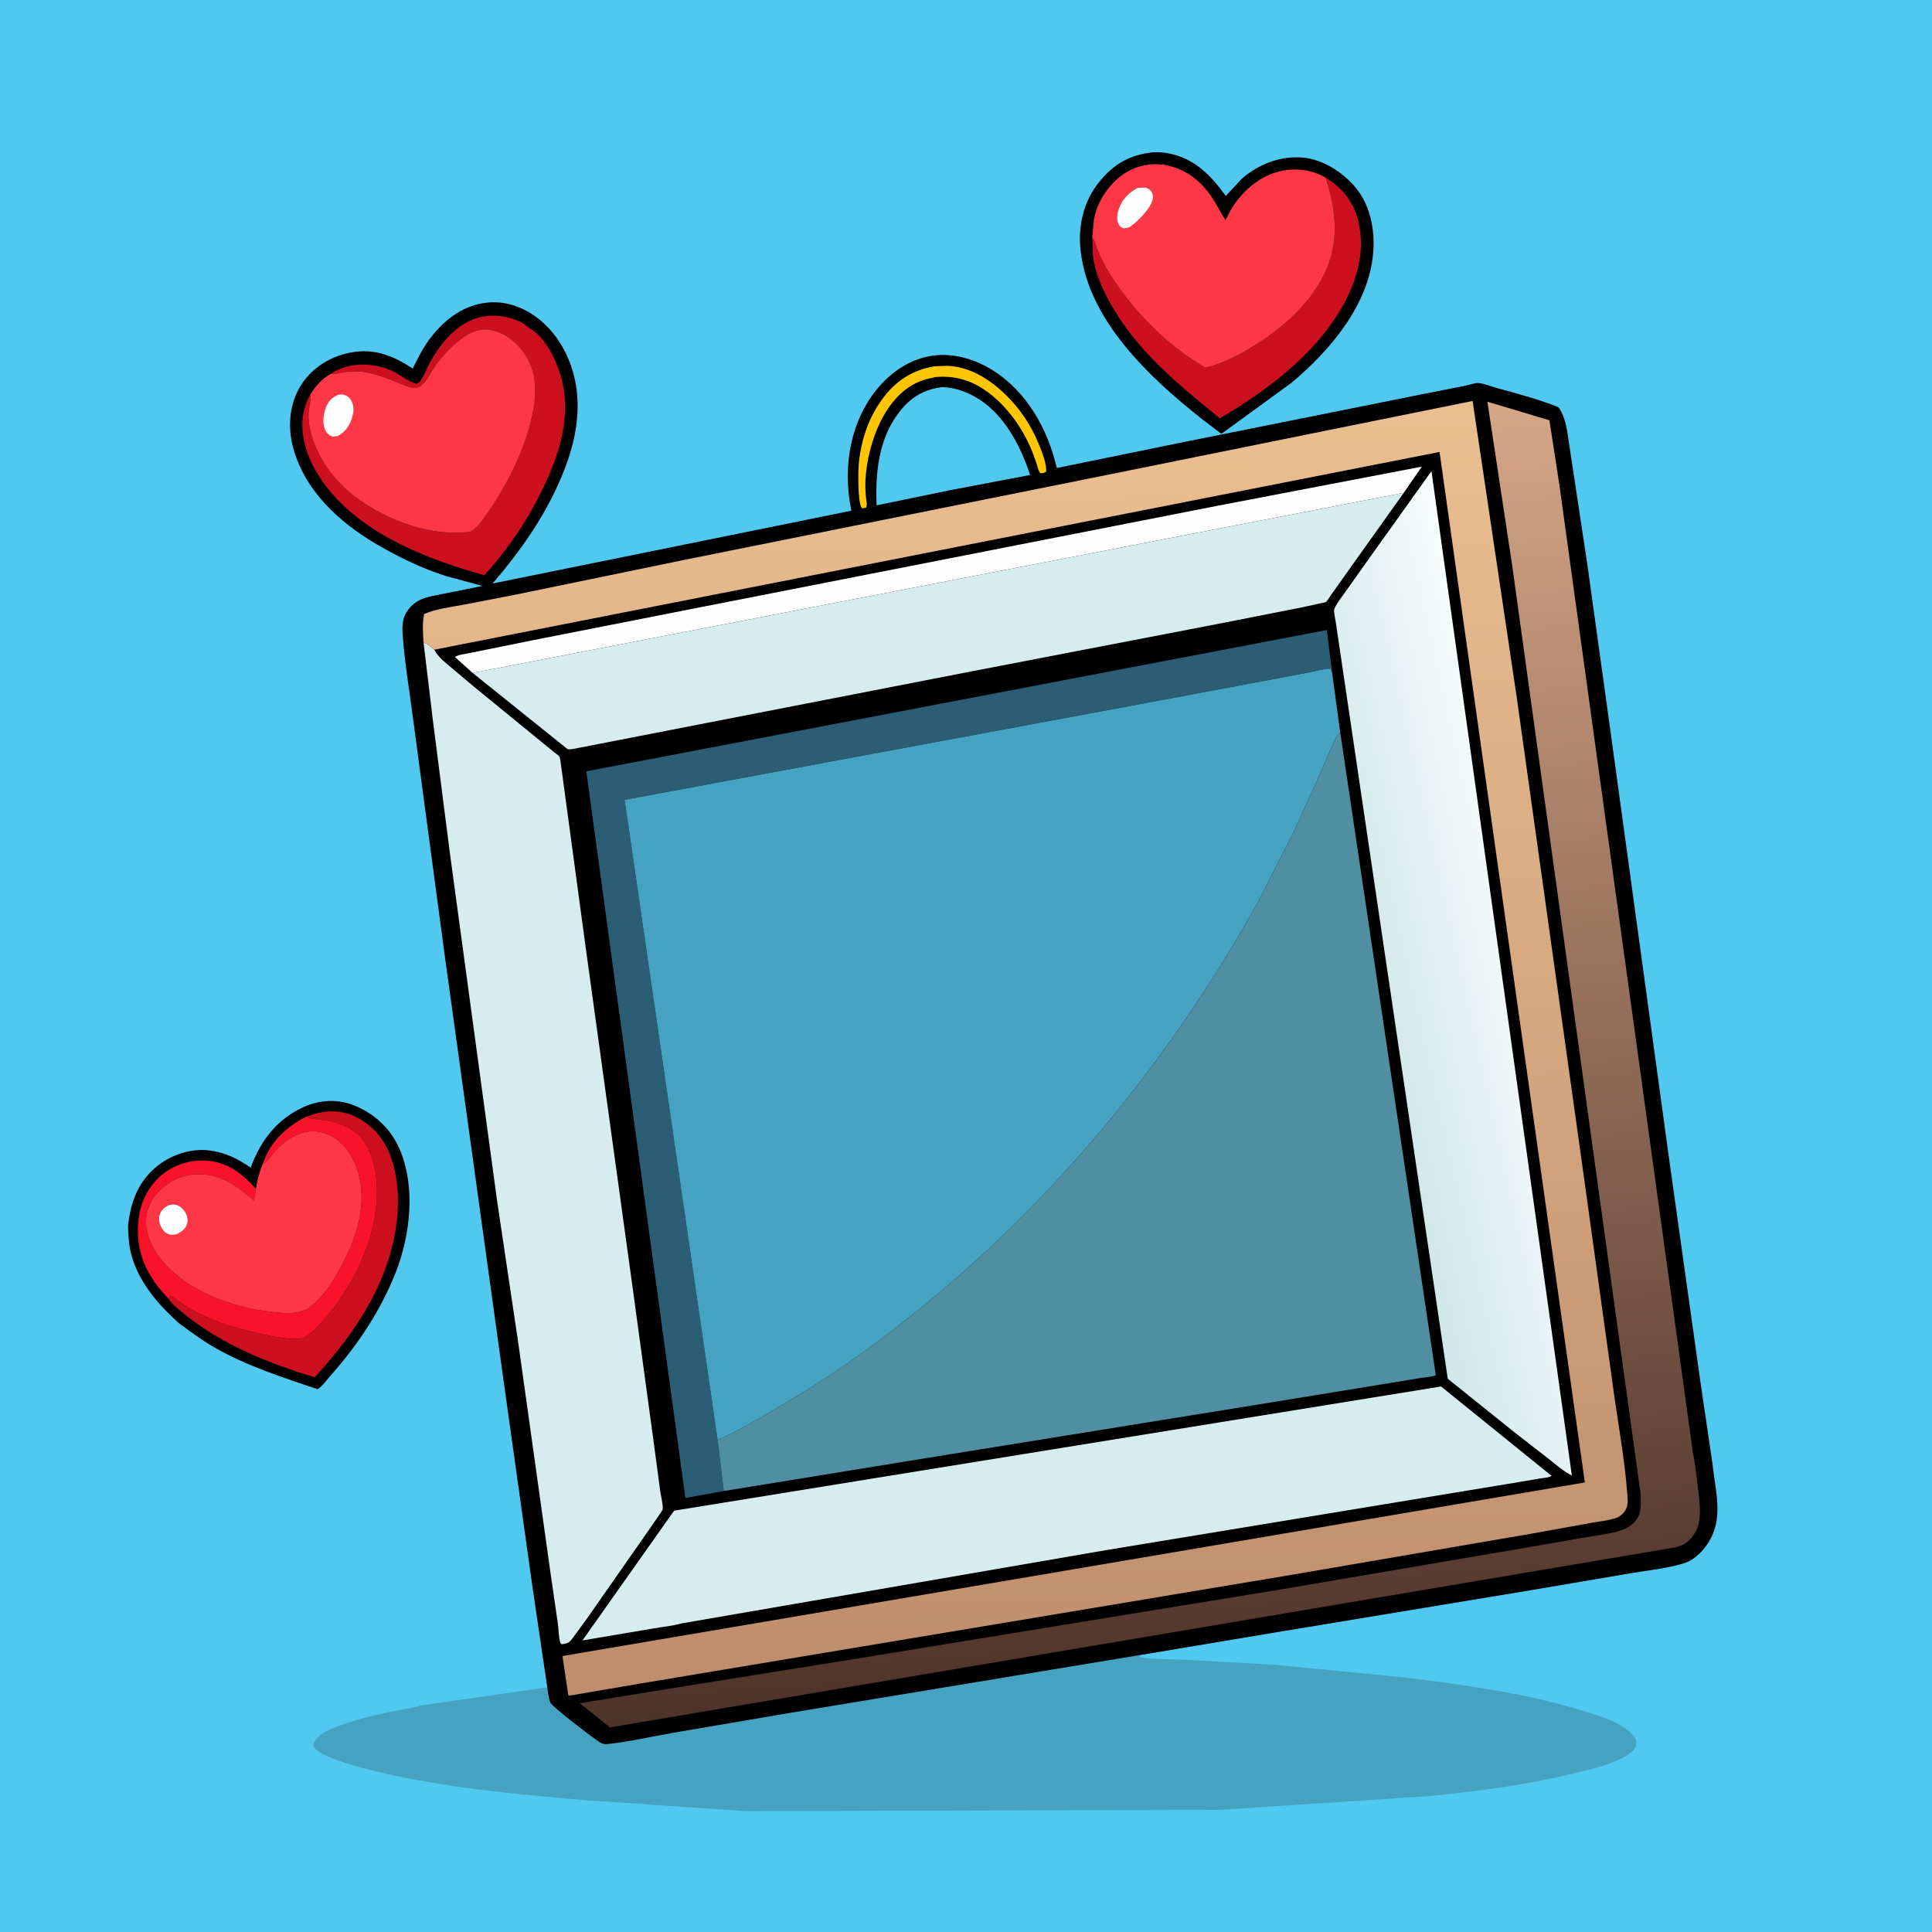
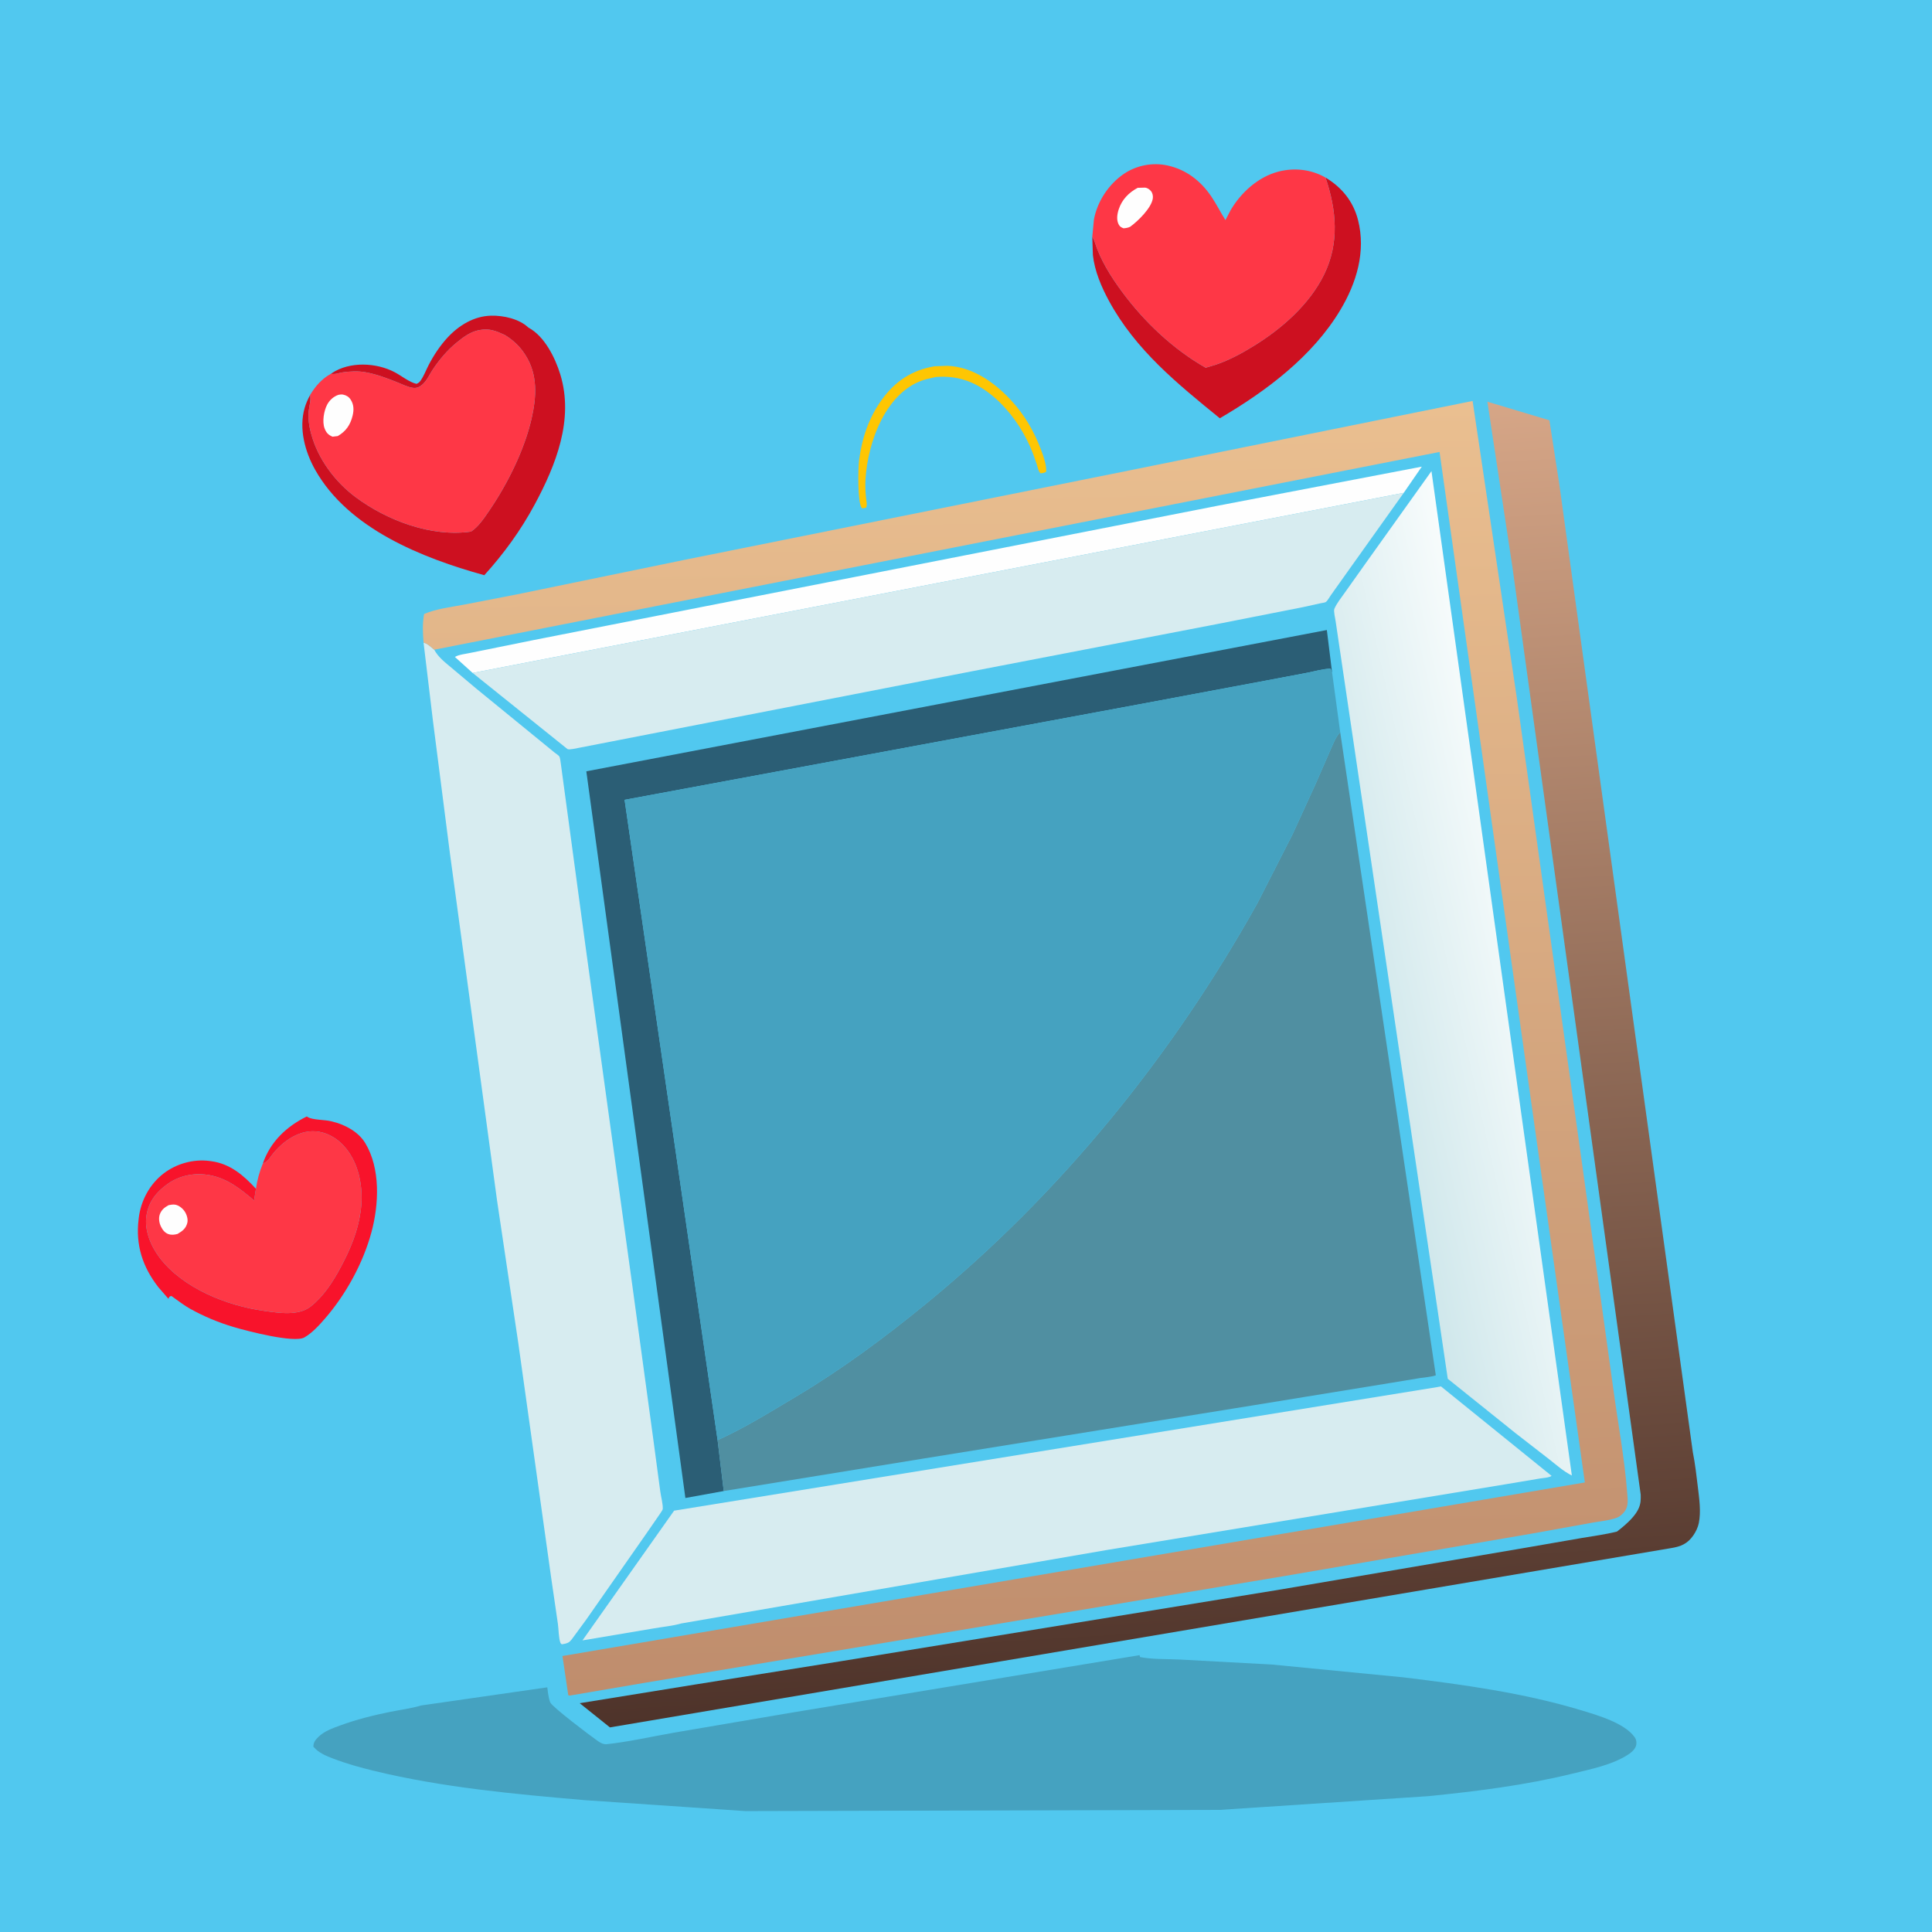
<svg xmlns="http://www.w3.org/2000/svg" version="1.1" style="display: block;" viewBox="0 0 2048 2048" width="1024" height="1024">
  <defs>
    <linearGradient id="Gradient1" gradientUnits="userSpaceOnUse" x1="1214.29" y1="1795.51" x2="1132.52" y2="453.075">
      <stop class="stop0" offset="0" stop-opacity="1" stop-color="rgb(78,51,42)" />
      <stop class="stop1" offset="1" stop-opacity="1" stop-color="rgb(214,166,135)" />
    </linearGradient>
    <linearGradient id="Gradient2" gradientUnits="userSpaceOnUse" x1="1447.57" y1="1063.62" x2="1631.56" y2="1022.63">
      <stop class="stop0" offset="0" stop-opacity="1" stop-color="rgb(207,231,235)" />
      <stop class="stop1" offset="1" stop-opacity="1" stop-color="rgb(248,252,252)" />
    </linearGradient>
    <linearGradient id="Gradient3" gradientUnits="userSpaceOnUse" x1="1094.46" y1="1789.09" x2="1078.07" y2="432.786">
      <stop class="stop0" offset="0" stop-opacity="1" stop-color="rgb(191,141,109)" />
      <stop class="stop1" offset="1" stop-opacity="1" stop-color="rgb(234,191,144)" />
    </linearGradient>
  </defs>
  <path transform="translate(0,0)" fill="rgb(81,200,239)" d="M -0 -0 L 2048 0 L 2048 2048 L -0 2048 L -0 -0 z" />
-   <path transform="translate(0,0)" fill="rgb(0,0,0)" d="M 135.717 1299.37 C 138.588 1273.67 146.561 1251.92 167.497 1235.43 C 181.942 1224.05 202.659 1217.21 221.058 1219.44 C 238.597 1221.57 251.335 1227.86 265.675 1237.69 C 276.38 1209.05 293.414 1186.5 321.787 1173.53 C 338.178 1166.03 356.674 1164.82 373.666 1171.14 C 395.536 1179.29 413.522 1195.53 423.049 1216.88 C 440.915 1256.9 435.185 1308.7 419.522 1348.63 C 403.765 1388.8 379.479 1425.46 350.906 1457.61 C 346.758 1462.28 341.953 1469.27 336.757 1472.62 C 300.321 1460.38 263.116 1448.44 229.436 1429.56 C 215.411 1421.7 202.698 1412.25 189.796 1402.73 L 183.227 1396.72 C 164.232 1378.78 146.59 1356.62 139.487 1331.01 C 136.562 1320.47 136.007 1310.23 135.717 1299.37 z" />
-   <path transform="translate(0,0)" fill="rgb(205,16,32)" d="M 325.199 1183.51 C 342.289 1177.1 359.012 1175.53 376.056 1183.4 C 393.425 1191.43 407.146 1206.89 413.706 1224.81 C 430.117 1269.64 419.793 1323.19 399.933 1365.39 C 383.244 1400.84 359.902 1431.09 333.697 1459.92 C 284.945 1445.48 233.714 1424.68 194.26 1391.95 C 189.517 1388.02 181.617 1382.01 178.524 1376.74 L 179.495 1374.75 C 180.163 1374.44 180.764 1373.77 181.5 1373.81 C 182.072 1373.85 184.724 1375.98 185.278 1376.37 C 190.437 1380.02 195.616 1384.01 201.13 1387.1 C 216.083 1395.48 231.543 1401.91 248 1406.79 C 261.871 1410.9 311.844 1423.95 322.643 1417.73 C 330.981 1412.93 338.268 1404.91 344.514 1397.7 C 366.722 1372.08 384.965 1338.85 393.786 1306.07 C 401.659 1276.81 403.5 1238.73 387.184 1211.73 C 379.868 1199.62 365.702 1192.15 352.346 1188.9 L 350.642 1188.5 C 344.082 1186.89 332.063 1187.34 326.614 1184.35 L 325.199 1183.51 z" />
  <path transform="translate(0,0)" fill="rgb(248,19,43)" d="M 325.199 1183.51 L 326.614 1184.35 C 332.063 1187.34 344.082 1186.89 350.642 1188.5 L 352.346 1188.9 C 365.702 1192.15 379.868 1199.62 387.184 1211.73 C 403.5 1238.73 401.659 1276.81 393.786 1306.07 C 384.965 1338.85 366.722 1372.08 344.514 1397.7 C 338.268 1404.91 330.981 1412.93 322.643 1417.73 C 311.844 1423.95 261.871 1410.9 248 1406.79 C 231.543 1401.91 216.083 1395.48 201.13 1387.1 C 195.616 1384.01 190.437 1380.02 185.278 1376.37 C 184.724 1375.98 182.072 1373.85 181.5 1373.81 C 180.764 1373.77 180.163 1374.44 179.495 1374.75 L 178.524 1376.74 L 167.878 1364.5 C 151.112 1342.96 143.616 1319.82 146.928 1292.5 L 147.122 1290.82 C 149.364 1272.6 158.749 1255.24 173.327 1244.01 C 186.948 1233.52 205.076 1228.44 222.154 1230.68 L 224 1230.93 C 243.905 1233.61 258.276 1245.88 271.311 1260.18 L 269.338 1272.57 C 255.107 1260.47 241.238 1249.22 222.22 1245.73 C 206.719 1242.9 190.803 1245.82 177.859 1254.92 C 165.866 1263.36 157.422 1273.92 155.215 1288.83 C 152.928 1304.27 159.906 1320.87 169.065 1333 C 193.618 1365.53 240.493 1384.14 279.825 1389.57 C 295.334 1391.72 316.154 1395.23 329.249 1385.01 C 342.943 1374.32 353.09 1358.52 361.156 1343.4 C 371.315 1324.35 379.163 1305.96 382.218 1284.5 C 384.951 1265.3 382.638 1244.17 373.248 1226.96 C 366.552 1214.7 355.928 1204.48 342.259 1200.63 C 321.971 1194.91 302.816 1206.92 290.133 1222 C 287.337 1225.32 284.333 1230.71 280.365 1232.61 L 278.645 1233.35 C 286.565 1210.21 303.735 1194.07 325.199 1183.51 z" />
  <path transform="translate(0,0)" fill="rgb(254,55,70)" d="M 278.645 1233.35 L 280.365 1232.61 C 284.333 1230.71 287.337 1225.32 290.133 1222 C 302.816 1206.92 321.971 1194.91 342.259 1200.63 C 355.928 1204.48 366.552 1214.7 373.248 1226.96 C 382.638 1244.17 384.951 1265.3 382.218 1284.5 C 379.163 1305.96 371.315 1324.35 361.156 1343.4 C 353.09 1358.52 342.943 1374.32 329.249 1385.01 C 316.154 1395.23 295.334 1391.72 279.825 1389.57 C 240.493 1384.14 193.618 1365.53 169.065 1333 C 159.906 1320.87 152.928 1304.27 155.215 1288.83 C 157.422 1273.92 165.866 1263.36 177.859 1254.92 C 190.803 1245.82 206.719 1242.9 222.22 1245.73 C 241.238 1249.22 255.107 1260.47 269.338 1272.57 L 271.311 1260.18 C 272.661 1250.68 275.023 1242.22 278.645 1233.35 z" />
  <path transform="translate(0,0)" fill="rgb(254,254,254)" d="M 178.808 1277.5 C 180.895 1277.07 183.467 1276.66 185.578 1276.99 C 189.644 1277.62 193.597 1280.91 195.809 1284.23 C 197.932 1287.42 199.521 1292.43 198.571 1296.25 C 197.053 1302.35 193.408 1304.92 188.246 1308.01 C 184.976 1308.92 181.797 1309.32 178.498 1308.18 C 174.846 1306.92 172.497 1303.91 170.794 1300.57 C 168.795 1296.66 167.878 1291.52 169.396 1287.28 C 171.114 1282.48 174.472 1279.83 178.808 1277.5 z" />
-   <path transform="translate(0,0)" fill="rgb(0,0,0)" d="M 1222.69 161.404 C 1227.63 161.13 1232.2 161.507 1237.07 162.311 C 1265.32 166.974 1283.34 185.45 1299.37 207.703 L 1316.42 189.441 C 1334.07 174.005 1357.39 165.04 1381 167.038 C 1402 168.816 1423.04 182.409 1436.4 198.104 C 1452.63 217.153 1457.67 243.806 1455.62 268.156 C 1450.98 323.307 1409.9 371.578 1369.07 405.75 L 1294.74 459.878 L 1274.51 444.516 C 1219.06 400.591 1153.6 340.06 1145.47 265.352 C 1142.62 239.166 1148.63 213.217 1165.4 192.582 C 1181.01 173.385 1198.26 163.895 1222.69 161.404 z" />
  <path transform="translate(0,0)" fill="rgb(205,16,32)" d="M 1405.14 188.252 C 1422.4 198.594 1434.52 213.499 1439.55 233.168 C 1448.11 266.61 1437.99 299.967 1420.7 328.782 C 1391.08 378.149 1341.95 414.763 1293.07 443.385 C 1248.17 406.887 1203.97 371.121 1175.72 319.252 C 1167.6 304.344 1160.36 287.389 1158.51 270.406 L 1157.86 251.111 C 1159 252.86 1159.67 254.054 1160.3 256.077 C 1166.42 275.546 1177.45 293.117 1189.5 309.41 C 1213.02 341.223 1243.55 370.176 1278.07 389.81 L 1288.76 386.617 C 1303.06 381.757 1316.46 374.505 1329.27 366.583 C 1358.87 348.289 1388.01 322.789 1403.58 291.083 C 1420.01 257.607 1416.75 222.614 1405.14 188.252 z" />
  <path transform="translate(0,0)" fill="rgb(254,55,70)" d="M 1157.86 251.111 L 1159.6 232.854 C 1163.12 213.465 1175.37 195.068 1191.68 184.105 C 1204.89 175.228 1221.86 172.01 1237.43 175.384 C 1257.32 179.691 1272.65 191.583 1283.95 208.149 C 1289.46 216.239 1293.75 225.065 1299.02 233.326 L 1304.35 223.117 C 1315.21 204.268 1333.72 187.529 1355.09 181.94 C 1371.95 177.53 1390.07 179.527 1405.14 188.252 C 1416.75 222.614 1420.01 257.607 1403.58 291.083 C 1388.01 322.789 1358.87 348.289 1329.27 366.583 C 1316.46 374.505 1303.06 381.757 1288.76 386.617 L 1278.07 389.81 C 1243.55 370.176 1213.02 341.223 1189.5 309.41 C 1177.45 293.117 1166.42 275.546 1160.3 256.077 C 1159.67 254.054 1159 252.86 1157.86 251.111 z" />
  <path transform="translate(0,0)" fill="rgb(254,254,254)" d="M 1206.03 199.087 L 1213.5 198.895 C 1216.15 199.027 1218.32 200.534 1220.02 202.5 C 1221.75 204.506 1222.38 207.598 1222.05 210.166 C 1220.72 220.414 1206.13 234.57 1198.01 240.386 C 1195.53 241.554 1193.68 241.758 1191 242.016 C 1188.87 241.164 1187.28 240.429 1186.08 238.352 C 1183.25 233.463 1184.2 227.054 1185.88 221.927 C 1189.26 211.555 1196.63 204.077 1206.03 199.087 z" />
  <path transform="translate(0,0)" fill="rgb(69,162,192)" d="M 580.154 1788.64 L 580.938 1794.87 C 581.408 1797.75 582.104 1802.01 583.283 1804.65 C 585.447 1809.48 624.663 1839.16 631.5 1843.96 C 635.296 1846.62 638.686 1849.4 643.5 1848.88 C 666.847 1846.34 690.813 1840.84 714 1836.78 L 837.5 1815.74 L 1207.98 1754.53 L 1208.5 1756.58 C 1222.33 1759.18 1237.32 1758.47 1251.4 1759.22 L 1348.1 1764.46 L 1487.73 1778.06 C 1550.73 1785.73 1615.3 1794.53 1676.2 1812.98 C 1693.64 1818.26 1721.94 1826.34 1732.82 1841.5 C 1734.49 1843.83 1734.98 1846.72 1734.5 1849.52 C 1733.76 1853.88 1729.67 1857.44 1726.13 1859.77 C 1709.29 1870.83 1686.41 1875.35 1667 1880.11 C 1616.68 1892.46 1565.49 1898.84 1514 1904.01 L 1293.3 1918.54 L 790 1919.83 L 620 1908.25 C 545.255 1901.79 469.236 1894.89 396.161 1877.1 C 381.702 1873.59 367.188 1869.55 353.284 1864.22 C 345.374 1861.19 337.749 1858.15 332.198 1851.5 C 332.266 1846.88 334.288 1844.45 337.414 1841.31 C 343.517 1835.2 352.405 1832.07 360.373 1829.14 C 377.63 1822.79 395.801 1818.24 413.808 1814.6 C 424.446 1812.46 435.828 1811.08 446.202 1807.91 L 580.154 1788.64 z" />
-   <path transform="translate(0,0)" fill="rgb(0,0,0)" d="M 580.154 1788.64 L 564.84 1685 L 531.484 1446.87 L 471.607 1014.09 L 438.088 763.5 C 434.295 733.047 428.742 702.186 426.785 671.585 C 426.247 663.167 426.602 655.828 431.247 648.468 C 434.362 643.533 438.833 639.257 444.021 636.548 C 451.67 632.553 461.672 631.138 470.055 629.44 L 511.44 621.11 L 472.439 610.554 C 447.111 602.486 422.178 590.315 399.224 576.901 C 358.928 553.352 322.011 519.298 310.225 472.5 C 304.902 451.36 307.107 427.392 318.805 408.716 C 330.565 389.94 350.022 377.833 371.577 373.738 C 396.872 368.932 417.03 377.109 437.508 390.722 C 443.553 378.369 449.546 366.472 458.253 355.708 C 473.531 336.819 492.842 322.949 517.624 320.667 C 538.048 318.787 558.176 327.029 573.544 340.143 C 596.638 359.85 609.494 389.437 611.876 419.331 C 614.255 449.182 606.525 478.754 594.974 506.045 C 577.211 548.014 551.66 584.18 522.137 618.549 L 902.515 541.343 C 894.372 502.84 898.82 460.643 919.54 426.707 C 933.471 403.889 955.025 384.616 981.567 378.341 C 1005.5 372.684 1030.52 379.131 1051.1 391.757 C 1088.52 414.716 1110.46 454.531 1120.28 496.105 L 1251.88 469.194 L 1505.15 418.398 L 1554.17 408.685 C 1557.77 407.975 1563.97 405.595 1567.4 406.003 C 1573.5 406.73 1580.49 409.621 1586.51 411.275 C 1608.35 417.275 1630.93 423.154 1651.94 431.614 C 1657.27 439.061 1659.28 446.973 1661.07 455.785 L 1682.38 596.569 L 1705.6 763.721 L 1770.09 1234.04 L 1802.71 1466.26 L 1815.37 1552.06 C 1818.74 1584.58 1828.99 1613.99 1805.97 1642.03 C 1800.61 1648.57 1793.25 1654.57 1785.12 1657.11 C 1767.33 1662.66 1746.35 1664.66 1727.87 1667.82 L 1621.89 1685.85 L 1355.98 1729.78 L 1207.98 1754.53 L 837.5 1815.74 L 714 1836.78 C 690.813 1840.84 666.847 1846.34 643.5 1848.88 C 638.686 1849.4 635.296 1846.62 631.5 1843.96 C 624.663 1839.16 585.447 1809.48 583.283 1804.65 C 582.104 1802.01 581.408 1797.75 580.938 1794.87 L 580.154 1788.64 z" />
  <path transform="translate(0,0)" fill="rgb(254,198,2)" d="M 990.6 388.286 L 1004.26 387.784 C 1030.75 388.764 1054.12 405.32 1071.52 424.042 C 1086.13 439.758 1096.24 457.333 1103.74 477.32 C 1106.36 484.287 1109.28 492.514 1109.01 500 C 1106.91 501.469 1105.47 501.443 1103 501.744 C 1100.6 499.387 1100.04 495.381 1099.02 492.204 C 1097.01 485.99 1094.77 479.858 1092.15 473.876 C 1083.4 453.89 1070.04 434.861 1053.4 420.679 C 1035.17 405.145 1016.09 397.757 992.015 399.612 L 982.124 401.909 C 939.318 413.29 919.708 468.896 917.449 508.25 C 917.079 514.702 917.383 521.123 917.998 527.551 C 918.317 530.885 919.632 535.38 918 538.247 L 914 538.889 L 913.362 538.255 C 908.96 532.365 909.539 496.308 910.643 487.943 C 913.756 464.354 920.767 443.167 934.772 423.7 C 948.804 404.196 966.829 392.221 990.6 388.286 z" />
  <path transform="translate(0,0)" fill="rgb(81,200,239)" d="M 998.999 410.323 C 1010.67 410.911 1020.18 413.752 1030.57 419.046 C 1062.53 435.329 1081.31 470.839 1091.97 503.506 L 1007.42 519.572 L 929.263 535.689 C 927.801 501.377 931.321 465.122 953.085 437 C 965.494 420.967 978.901 412.905 998.999 410.323 z" />
  <path transform="translate(0,0)" fill="rgb(205,16,32)" d="M 350.801 396.253 L 351.704 395.596 C 370.665 382.943 398.928 384.277 418.458 394.596 C 425.716 398.431 433.593 405.037 441.5 406.916 C 443.355 406.108 444.52 405.344 445.69 403.709 C 449.213 398.788 451.63 392.323 454.419 386.894 C 459.682 376.652 466.655 366.182 474.5 357.74 C 486.514 344.812 502.412 335.101 520.5 334.64 C 533.643 334.304 550.408 337.974 560.21 347.316 C 577.182 356.295 588.538 379.28 593.916 396.834 C 608.585 444.706 589.292 492.991 566.705 534.952 C 552.004 562.264 534.162 586.773 513.384 609.744 C 447.663 591.541 369.316 560.573 334.087 498 C 323.27 478.788 316.646 454.311 322.916 432.532 C 324.29 427.758 326.43 422.94 328.788 418.578 C 329.684 424.684 328.032 429.357 327.288 435.302 C 326.389 442.477 327.56 451.297 329.415 458.283 L 329.888 460 C 336.939 486.372 355.139 510.751 376.921 526.965 C 410.279 551.797 457.314 569.601 499.309 563.512 C 507.169 558.38 513.151 549.301 518.363 541.684 C 537.797 513.283 555.804 477.369 563.5 443.67 C 568.768 420.604 570.22 396.928 556.859 376.232 L 556.052 375 C 550.838 366.892 543.382 360.1 535.163 355.132 C 526.326 351.033 518.947 347.92 509 349.762 L 507.636 350.004 C 499.066 351.629 491.463 357.053 484.877 362.5 L 483.425 363.682 C 473.911 371.516 465.692 381.365 458.849 391.598 C 455.474 396.643 452.779 402.985 448.285 407.112 C 445.082 410.053 442.017 411.75 437.562 411.09 C 431.897 410.252 425.71 407.051 420.359 404.941 C 409.861 400.801 399.13 396.726 388 394.713 L 386.715 394.469 C 379.436 393.193 371.009 393.621 363.703 394.63 C 359.211 395.251 355.358 397.103 350.801 396.253 z" />
  <path transform="translate(0,0)" fill="rgb(254,254,254)" d="M 501.023 713.355 L 482.228 696.401 C 486.242 693.824 494.081 693.134 498.983 692.004 L 566.175 678.395 L 742.908 643.614 L 1290.04 536.25 L 1507.17 494.659 L 1488.02 522.434 L 501.023 713.355 z" />
  <path transform="translate(0,0)" fill="rgb(254,55,70)" d="M 350.801 396.253 C 355.358 397.103 359.211 395.251 363.703 394.63 C 371.009 393.621 379.436 393.193 386.715 394.469 L 388 394.713 C 399.13 396.726 409.861 400.801 420.359 404.941 C 425.71 407.051 431.897 410.252 437.562 411.09 C 442.017 411.75 445.082 410.053 448.285 407.112 C 452.779 402.985 455.474 396.643 458.849 391.598 C 465.692 381.365 473.911 371.516 483.425 363.682 L 484.877 362.5 C 491.463 357.053 499.066 351.629 507.636 350.004 L 509 349.762 C 518.947 347.92 526.326 351.033 535.163 355.132 C 543.382 360.1 550.838 366.892 556.052 375 L 556.859 376.232 C 570.22 396.928 568.768 420.604 563.5 443.67 C 555.804 477.369 537.797 513.283 518.363 541.684 C 513.151 549.301 507.169 558.38 499.309 563.512 C 457.314 569.601 410.279 551.797 376.921 526.965 C 355.139 510.751 336.939 486.372 329.888 460 L 329.415 458.283 C 327.56 451.297 326.389 442.477 327.288 435.302 C 328.032 429.357 329.684 424.684 328.788 418.578 C 334.375 409.327 341.183 401.487 350.801 396.253 z" />
  <path transform="translate(0,0)" fill="rgb(254,254,254)" d="M 358.885 418.5 C 360.573 418.196 361.973 417.965 363.68 418.303 C 367.088 418.979 369.744 420.624 371.675 423.533 C 375.126 428.731 375.24 434.597 373.811 440.5 C 371.409 450.425 366.783 457.145 358.03 462.252 L 352.5 462.917 C 348.017 461.027 345.804 458.713 344.063 454.1 C 341.402 447.049 343.306 435.653 346.732 429.06 C 349.297 424.122 353.627 420.259 358.885 418.5 z" />
  <path transform="translate(0,0)" fill="rgb(43,94,117)" d="M 767.2 1580.56 L 726.538 1587.94 L 621.523 817.632 L 1406.51 667.84 L 1412.12 713.213 L 1410.5 708.811 C 1402.52 708.962 1393.56 711.623 1385.69 713.159 L 1344.05 721.041 L 1207.38 746.628 L 662.095 847.852 L 760.684 1526.58 L 767.2 1580.56 z" />
  <path transform="translate(0,0)" fill="rgb(215,236,240)" d="M 501.023 713.355 L 1488.02 522.434 L 1427.99 606.694 L 1410.72 631.006 C 1409.41 632.824 1407.1 637.104 1405.37 638.181 C 1404.26 638.878 1401.27 639.154 1399.89 639.477 L 1381.63 643.506 L 1290.87 661.391 L 1030.8 711.496 L 613.725 792.718 C 611.504 793.116 603.133 795.148 601.498 794.003 L 501.023 713.355 z" />
-   <path transform="translate(0,0)" fill="url(#Gradient1)" d="M 1603.08 600.095 L 1576.69 425.827 L 1642.42 445.511 L 1653 513.832 L 1794.45 1539.29 C 1796.92 1551.51 1798.31 1564.14 1799.82 1576.53 C 1801.29 1588.68 1803.26 1602.44 1800.82 1614.5 C 1799.89 1619.09 1797.67 1623.66 1795.04 1627.5 C 1788.86 1636.51 1781.71 1639.41 1771.31 1641.07 L 646.536 1831.11 L 614.52 1805.47 L 735.996 1785.8 L 890 1761.18 L 1357 1685 L 1618.47 1640.45 L 1676.82 1630.32 C 1689.17 1628.24 1701.95 1626.58 1714.07 1623.51 C 1722.59 1621.35 1728.87 1618.43 1734.33 1611.32 C 1740.44 1603.35 1739.37 1593.81 1739.22 1584.36 L 1603.08 600.095 z" />
+   <path transform="translate(0,0)" fill="url(#Gradient1)" d="M 1603.08 600.095 L 1576.69 425.827 L 1642.42 445.511 L 1653 513.832 L 1794.45 1539.29 C 1796.92 1551.51 1798.31 1564.14 1799.82 1576.53 C 1801.29 1588.68 1803.26 1602.44 1800.82 1614.5 C 1799.89 1619.09 1797.67 1623.66 1795.04 1627.5 C 1788.86 1636.51 1781.71 1639.41 1771.31 1641.07 L 646.536 1831.11 L 614.52 1805.47 L 735.996 1785.8 L 890 1761.18 L 1357 1685 L 1618.47 1640.45 L 1676.82 1630.32 C 1689.17 1628.24 1701.95 1626.58 1714.07 1623.51 C 1740.44 1603.35 1739.37 1593.81 1739.22 1584.36 L 1603.08 600.095 z" />
  <path transform="translate(0,0)" fill="rgb(215,236,240)" d="M 1523.66 1470.36 L 1527.5 1469.66 L 1644.75 1564.48 C 1642.15 1566.45 1635.78 1566.7 1632.49 1567.26 L 1595.4 1573.49 L 1172.05 1643.27 L 722.215 1720.92 C 713.015 1723.59 702.305 1724.51 692.808 1726.2 L 617.441 1738.9 L 714.578 1601.37 L 1523.66 1470.36 z" />
  <path transform="translate(0,0)" fill="url(#Gradient2)" d="M 1517.41 499.415 L 1666.23 1564.07 C 1657.31 1559.72 1649.95 1552.95 1642.16 1546.87 L 1606.53 1519.21 L 1534.69 1461.56 L 1415.81 658.439 C 1415.41 655.583 1413.46 647.775 1414.49 645.357 C 1417.08 639.283 1422.03 633.305 1425.82 627.863 L 1449.42 594.608 L 1517.41 499.415 z" />
  <path transform="translate(0,0)" fill="rgb(215,236,240)" d="M 448.984 681.204 C 453.592 682.409 456.647 685.844 460.306 688.72 C 464.638 696.852 472.049 702.339 478.964 708.173 L 504.794 729.89 L 573.934 786.353 L 587.739 797.639 C 588.916 798.602 592.138 800.619 592.864 801.834 C 593.875 803.524 594.218 807.816 594.549 809.915 L 620.841 1004.31 L 670.084 1361.13 L 692.584 1526.13 L 699.927 1581.04 C 700.675 1586.58 702.864 1594.33 702.549 1599.68 C 702.5 1600.52 700.189 1603.83 699.757 1604.5 L 686.132 1624.24 L 621.404 1716.89 L 608.852 1734 C 607.13 1736.3 604.856 1739.99 602.237 1741.28 C 600.147 1742.32 597.779 1742.67 595.5 1743.03 C 595.026 1742.52 594.319 1742.15 594.078 1741.5 C 592.148 1736.27 592.21 1727.32 591.429 1721.6 L 584.116 1671.41 L 549.371 1423.43 L 526.912 1272.71 L 477.027 905.305 L 458.96 764.264 L 448.984 681.204 z" />
  <path transform="translate(0,0)" fill="url(#Gradient3)" d="M 448.984 681.204 C 448.195 670.85 447.672 661.11 449.548 650.852 C 462.642 645.27 478.04 643.549 492 640.913 L 547.878 630.079 L 725.314 593.519 L 1197.24 498.648 L 1561.02 425.037 L 1607.63 738.027 L 1675.89 1225.22 L 1710.14 1472.07 C 1715.09 1508.65 1722.14 1545.84 1724.9 1582.6 C 1725.39 1589.09 1726.45 1596 1722.55 1601.67 C 1720.63 1604.46 1717.33 1607.51 1714.13 1608.74 C 1705.97 1611.86 1696.35 1612.53 1687.74 1614.14 L 1624.14 1625.63 L 1363.28 1670.38 L 837.5 1758.12 L 683.113 1783.89 L 605.153 1797.19 C 603.265 1797.42 604.047 1797.48 602.412 1797.05 L 596.225 1755.44 L 1680 1571.46 L 1525.98 479.09 L 460.306 688.72 C 456.647 685.844 453.592 682.409 448.984 681.204 z" />
  <path transform="translate(0,0)" fill="rgb(80,143,161)" d="M 1420.66 776.068 L 1522.02 1457.92 C 1516.82 1459.67 1510.83 1459.94 1505.41 1460.77 L 1475.66 1465.71 L 1326.11 1490.08 L 979.555 1546.02 L 767.2 1580.56 L 760.684 1526.58 C 789.156 1513.76 816.199 1496.9 843 1480.94 C 891.919 1451.82 936.957 1418.48 980.984 1382.5 C 1124.4 1265.3 1242.76 1118.96 1332.9 957.38 L 1370.27 884.146 L 1394.83 830.392 L 1410.28 794.962 C 1413.38 788.108 1415.55 781.78 1420.66 776.068 z" />
  <path transform="translate(0,0)" fill="rgb(69,162,192)" d="M 760.684 1526.58 L 662.095 847.852 L 1207.38 746.628 L 1344.05 721.041 L 1385.69 713.159 C 1393.56 711.623 1402.52 708.962 1410.5 708.811 L 1412.12 713.213 L 1420.66 776.068 C 1415.55 781.78 1413.38 788.108 1410.28 794.962 L 1394.83 830.392 L 1370.27 884.146 L 1332.9 957.38 C 1242.76 1118.96 1124.4 1265.3 980.984 1382.5 C 936.957 1418.48 891.919 1451.82 843 1480.94 C 816.199 1496.9 789.156 1513.76 760.684 1526.58 z" />
</svg>